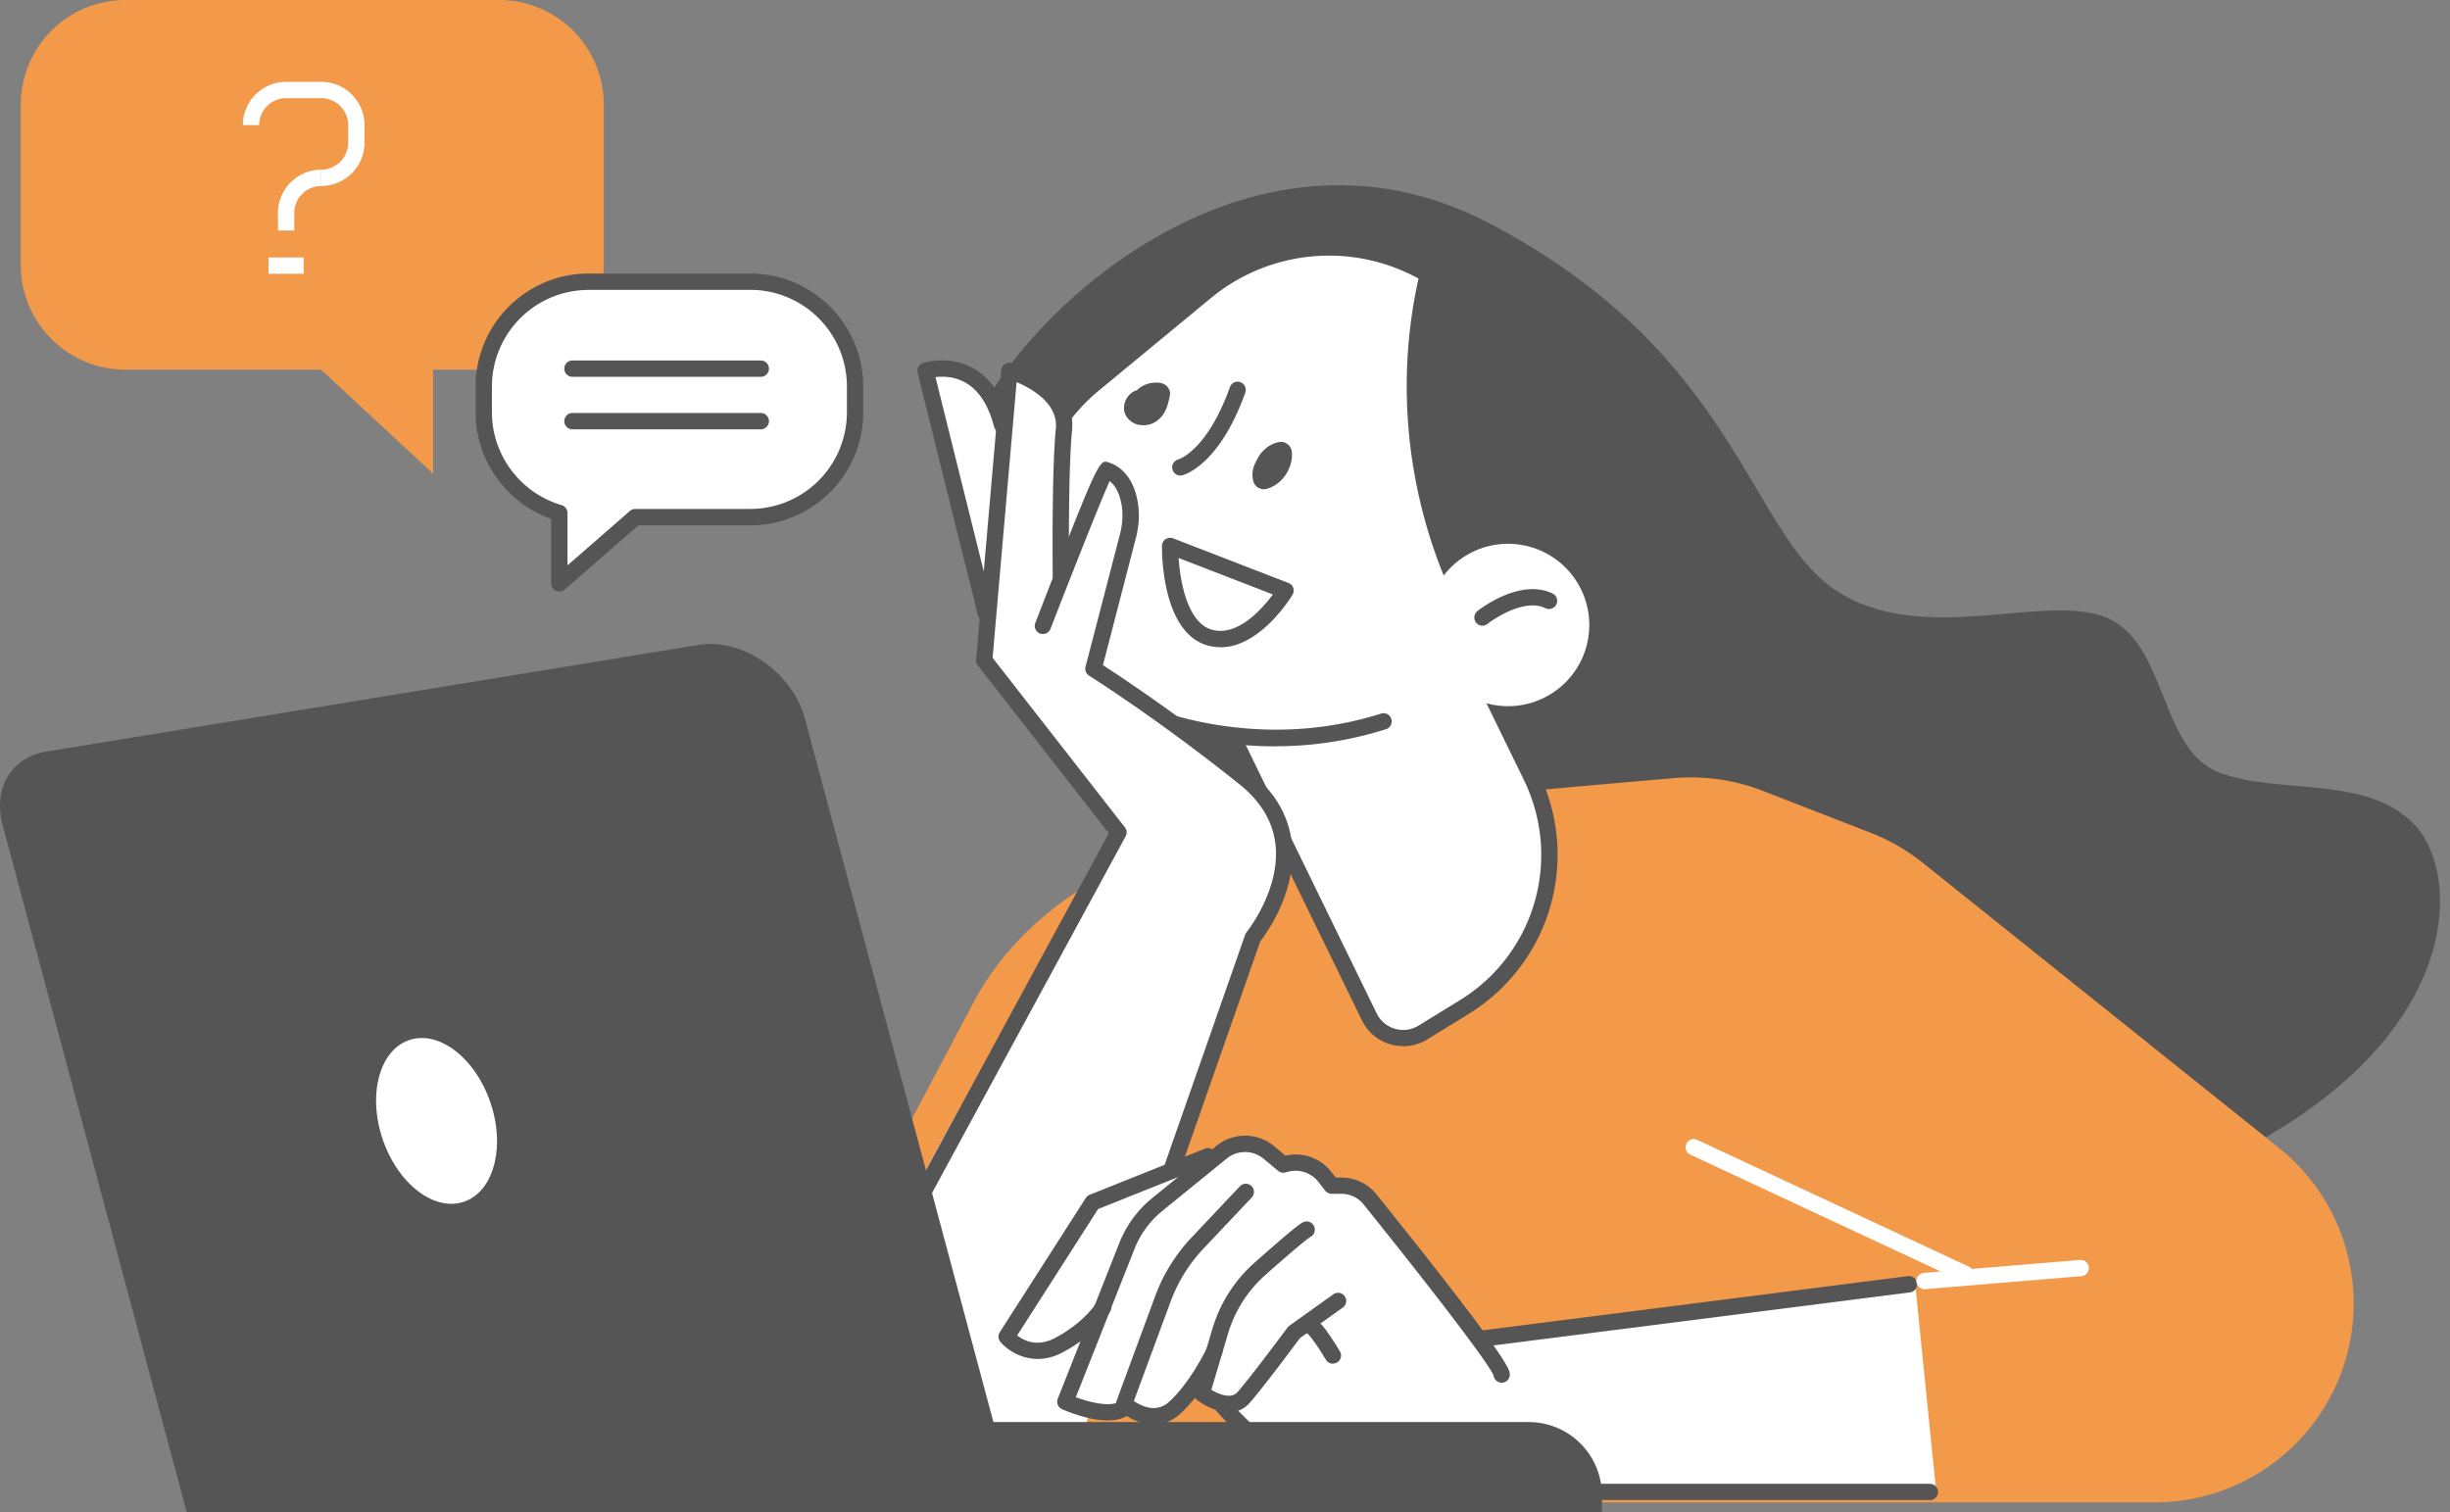
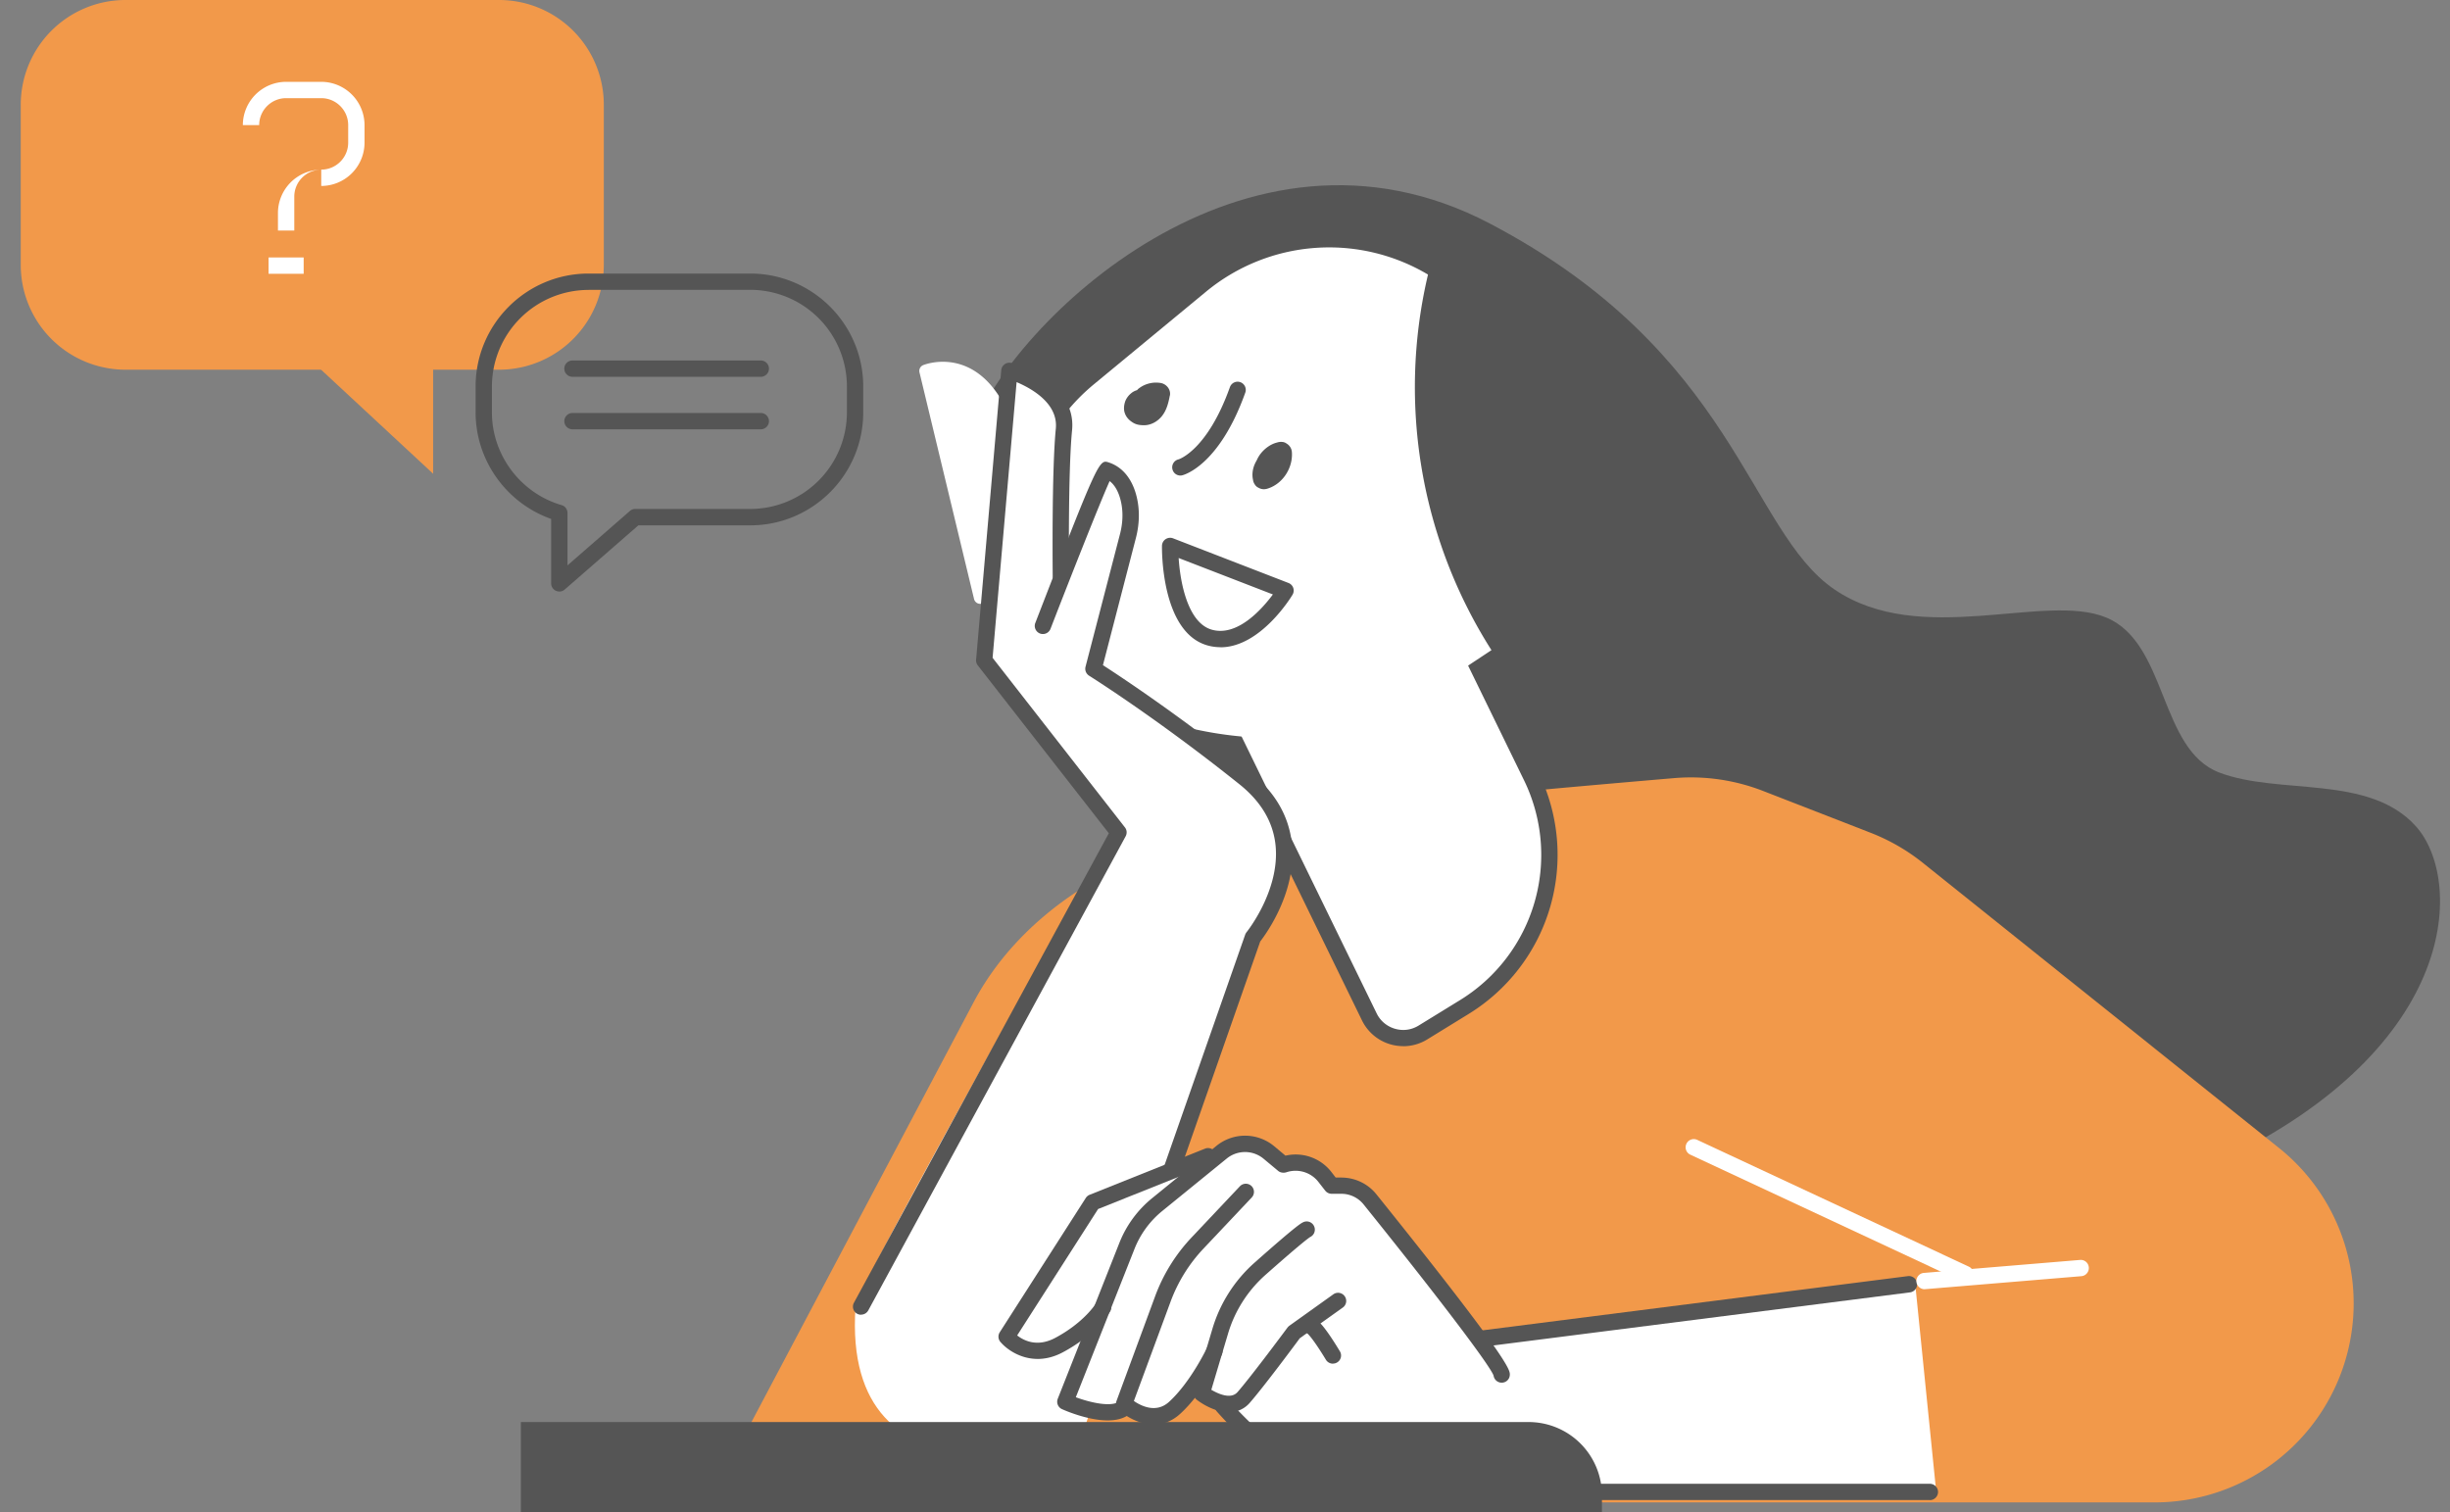
<svg xmlns="http://www.w3.org/2000/svg" width="162" height="100" viewBox="0 0 162 100" fill="none">
  <rect x="0" y="0" width="162" height="100" fill="#808080" stroke="none" />
  <path d="M8.301 24.448h24.697a6.929 6.929 0 0 0 6.928-6.928V6.93A6.929 6.929 0 0 0 32.998 0H8.3a6.929 6.929 0 0 0-6.928 6.93v10.59A6.929 6.929 0 0 0 8.3 24.448z" fill="#F2994A" />
  <path d="M28.64 18.621v12.707L16.98 20.5l11.66-1.879z" fill="#F2994A" />
  <path d="M20.08 17.027h-2.322v1.08h2.322v-1.08zM21.241 12.297v-1.08c.983 0 1.782-.8 1.782-1.783v-1.16c0-.984-.799-1.783-1.782-1.783H18.92c-.983 0-1.782.8-1.782 1.782h-1.08a2.867 2.867 0 0 1 2.862-2.862h2.322a2.867 2.867 0 0 1 2.862 2.862v1.161a2.867 2.867 0 0 1-2.862 2.863z" fill="#fff" />
-   <path d="M19.459 15.245h-1.08v-1.161a2.867 2.867 0 0 1 2.862-2.862v1.08c-.983 0-1.782.799-1.782 1.782v1.161z" fill="#fff" />
+   <path d="M19.459 15.245h-1.08v-1.161a2.867 2.867 0 0 1 2.862-2.862c-.983 0-1.782.799-1.782 1.782v1.161z" fill="#fff" />
  <path d="M74.986 42.53S61.68 35.475 64.272 28.471c2.587-7.005 17.956-22.234 34.238-13.69 16.283 8.543 17.088 20.3 22.774 24.188 5.687 3.889 13.939.178 17.989 1.869 4.056 1.69 3.489 8.738 7.474 10.25 3.986 1.512 9.883.097 12.994 3.548 3.11 3.45 3.056 14.527-12.961 22.163-16.018 7.637-32.83 14.77-41.503 13.615-8.673-1.156-30.285-47.891-30.285-47.891l-.006.005z" fill="#555" />
  <path d="M92.662 53.157c4.493-.53 13.355-1.302 18.032-1.701a13.161 13.161 0 0 1 5.881.847l7.123 2.77a13.191 13.191 0 0 1 3.456 1.994l23.541 18.847a13.163 13.163 0 0 1-8.225 23.438H46.877l17.497-33.067c3.068-5.8 9.505-10.023 17.212-11.297l11.087-1.831h-.011z" fill="#F2994A" />
  <path d="M94.082 68.267l2.706-1.663c5.195-3.192 7.123-9.813 4.444-15.294l-7.026-14.398-14.203 8.727L90.54 67.23a2.493 2.493 0 0 0 3.543 1.032v.005z" fill="#fff" />
  <path d="M92.78 69.18a3.031 3.031 0 0 1-2.722-1.701L79.524 45.888a.538.538 0 0 1 .205-.697l14.203-8.727a.53.53 0 0 1 .432-.06c.146.044.27.146.335.281l7.026 14.398a12.35 12.35 0 0 1-4.65 15.99l-2.706 1.664a3.019 3.019 0 0 1-1.587.448v-.005zM80.706 45.855l10.32 21.154c.244.502.676.864 1.21 1.02.535.157 1.091.082 1.566-.21l2.706-1.663a11.271 11.271 0 0 0 4.245-14.598l-6.761-13.863-13.28 8.16h-.006z" fill="#555" />
  <path d="M91.484 47.713c-8.732 2.781-16.098-.61-16.098-.61a12.866 12.866 0 0 1-4.866-3.705c-4.428-5.482-3.618-13.501 1.815-17.989l7.409-6.119a12.785 12.785 0 0 1 14.678-1.134l-.043.19a32.392 32.392 0 0 0 4.24 24.647l-7.135 4.725v-.005z" fill="#fff" />
-   <path d="M84.323 49.355c-5.249 0-8.948-1.664-9.164-1.761a13.478 13.478 0 0 1-5.06-3.856c-4.596-5.681-3.748-14.09 1.89-18.745l7.41-6.119a13.368 13.368 0 0 1 15.293-1.182c.2.119.303.356.249.583l-.043.189c-1.896 8.257-.379 17.092 4.169 24.237a.537.537 0 0 1-.168.745.536.536 0 0 1-.745-.167c-4.666-7.328-6.248-16.38-4.358-24.858a12.286 12.286 0 0 0-13.717 1.28l-7.41 6.118c-5.179 4.277-5.956 12.01-1.733 17.233a12.388 12.388 0 0 0 4.66 3.548c.081.038 7.302 3.267 15.721.589a.54.54 0 0 1 .68.35.54.54 0 0 1-.35.681 24.148 24.148 0 0 1-7.324 1.13v.005z" fill="#555" />
-   <path d="M99.645 46.698a5.369 5.369 0 1 0 0-10.737 5.369 5.369 0 0 0 0 10.737z" fill="#fff" />
  <path d="M98.025 41.378a.54.54 0 0 1-.422-.205.547.547 0 0 1 .087-.762c.113-.092 2.824-2.225 4.995-1.15a.54.54 0 0 1-.481.966c-1.539-.76-3.818 1.005-3.845 1.027a.53.53 0 0 1-.334.118v.006zM80.7 42.798c-.286 0-.583-.038-.88-.124-3.052-.886-2.992-6.35-2.987-6.583a.54.54 0 0 1 .734-.492l7.626 2.95a.536.536 0 0 1 .27.783c-.092.156-2.122 3.472-4.763 3.472v-.006zm-2.765-5.902c.102 1.63.605 4.282 2.182 4.741 1.706.492 3.337-1.371 4.05-2.327L77.935 36.9v-.005zM77.357 26.16c.076-.395-.222-.762-.6-.832a1.87 1.87 0 0 0-1.48.378c-.037.027-.059.06-.091.092-.14.043-.276.108-.394.21a1.3 1.3 0 0 0-.39.53c-.085.264-.118.534-.02.799.102.286.318.491.577.637.21.119.454.146.691.146.449 0 .88-.243 1.161-.583.324-.39.449-.891.54-1.377h.006zM85.42 29.87a.708.708 0 0 0-.351-.54.516.516 0 0 0-.265-.103.847.847 0 0 0-.367.038c-.416.102-.805.389-1.07.723-.107.135-.2.292-.27.454a1.987 1.987 0 0 0-.124.238c-.14.308-.2.696-.124 1.031.016.13.06.243.135.346a.52.52 0 0 0 .216.189c.2.119.41.135.632.06 1.015-.325 1.68-1.4 1.588-2.442v.006zM78.048 31.447a.54.54 0 0 1-.524-.416.54.54 0 0 1 .4-.653c.01 0 1.9-.578 3.402-4.78a.539.539 0 1 1 1.015.367c-1.728 4.834-4.071 5.444-4.169 5.466a.523.523 0 0 1-.124.016z" fill="#555" />
  <path d="M129.952 84.787a.552.552 0 0 1-.227-.048l-17.956-8.382a.537.537 0 0 1-.26-.718.538.538 0 0 1 .719-.26l17.956 8.382c.27.124.389.449.259.719a.544.544 0 0 1-.491.313v-.006zM85.285 55.782c-.19-1.793-1.112-3.365-2.738-4.666-4.558-3.645-9.084-6.189-10.304-6.972l1.674-6.464c.238-.416 1.436-4.31 1.08-4.191-.227.076-1.21-1.987-1.436-2.036-1.102-.2-2.874 5.39-4.072 8.619-.065-2.706 1.074-9.575 1.28-11.616.307-3.084-3.738-4.277-3.905-4.326a.405.405 0 0 0-.351.06.416.416 0 0 0-.178.307l-.162 1.88c-2.106-3.478-5.104-2.242-5.136-2.23a.416.416 0 0 0-.238.48l3.608 14.986a.42.42 0 0 0 .405.319c.032 0 .065 0 .097-.011s.06-.027.092-.043l-.33 3.764c-.01.102.022.21.087.291l8.776 11.239-.535 4.547a.415.415 0 0 0 .319.453l9.434 2.22c.032.01.065.01.097.01a.42.42 0 0 0 .324-.15c.103-.125 2.48-3.073 2.123-6.465l-.011-.005z" fill="#fff" />
  <path d="M56.576 86.402c.087-1.274 16.952-31.236 16.952-31.236l10.1 4.596L71.416 95.28s-15.818 5.135-14.846-8.879h.005z" fill="#fff" />
  <path d="M72.486 92.122a.518.518 0 0 1-.178-.033.534.534 0 0 1-.33-.686l10.358-29.6a.599.599 0 0 1 .092-.161c.022-.028 2.23-2.776 1.912-5.768-.162-1.529-.967-2.879-2.387-4.013-5.46-4.369-9.894-7.15-9.937-7.177a.542.542 0 0 1-.238-.594l2.28-8.776c.226-.874.215-1.733-.033-2.49-.151-.453-.367-.793-.653-1.01-.665 1.48-2.658 6.535-3.91 9.77a.54.54 0 0 1-.697.308.54.54 0 0 1-.308-.697c4.196-10.833 4.218-10.827 4.866-10.611.81.27 1.41.928 1.734 1.906.313.956.329 2.025.048 3.1l-2.176 8.397c1.14.735 5.06 3.322 9.704 7.037 1.653 1.323 2.593 2.922 2.787 4.753.335 3.18-1.696 5.972-2.09 6.48L72.999 91.771a.539.539 0 0 1-.508.361l-.005-.01z" fill="#555" />
  <path d="M56.943 86.942a.536.536 0 0 1-.475-.8l16.85-31.04-8.663-11.099a.534.534 0 0 1-.113-.378l1.663-19.144a.542.542 0 0 1 .686-.476c.178.05 4.315 1.27 3.996 4.456-.27 2.71-.205 9.559-.2 9.623 0 .297-.237.54-.534.546h-.006a.54.54 0 0 1-.54-.535c0-.28-.07-6.972.206-9.742.167-1.68-1.61-2.668-2.593-3.084l-1.587 18.232 8.748 11.211c.135.168.152.4.05.589L57.412 86.656a.545.545 0 0 1-.475.28l.005.006z" fill="#555" />
-   <path d="M65.174 41.066a.536.536 0 0 1-.524-.41l-3.975-16.002a.54.54 0 0 1 .351-.643c.07-.021 1.685-.55 3.273.313 1.188.643 2.025 1.869 2.484 3.635a.54.54 0 1 1-1.048.27c-.378-1.458-1.031-2.452-1.938-2.949-.719-.394-1.464-.4-1.94-.34l3.84 15.456a.537.537 0 0 1-.523.67z" fill="#555" />
  <path d="M126.636 84.88a.414.414 0 0 0-.47-.373l-28.18 3.59c-1.241-1.7-3.38-4.47-7.058-9.045a2.847 2.847 0 0 0-2.23-1.07h-.432l-.335-.426a2.875 2.875 0 0 0-2.96-1.004l-.804-.67a2.884 2.884 0 0 0-3.613-.049l-.28.227s-.022 0-.033.006l-8.138 3.051a.418.418 0 0 0-.206.167l-5.686 8.879a.415.415 0 0 0 .032.491c.383.465 1.248 1.086 2.37 1.086.498 0 1.038-.12 1.616-.427a9.698 9.698 0 0 0 1.496-.983l-1.664 4.207a.418.418 0 0 0 .216.535c.222.097 1.69.734 2.97.734.47 0 .913-.092 1.259-.318.475.313 1.112.588 1.793.588.545 0 1.118-.178 1.647-.659.41-.372.788-.81 1.123-1.252.01.118.049.226.146.302.367.28.912.594 1.485.729.01.01.01.027.022.038.15.183 3.748 4.52 6.853 5.141 3.467.691 8.473.702 8.684.702h31.355a.392.392 0 0 0 .307-.14.39.39 0 0 0 .103-.319l-1.388-13.733v-.006z" fill="#fff" />
  <path d="M97.917 89.07c-.27 0-.502-.2-.535-.47a.541.541 0 0 1 .47-.604l28.304-3.608a.54.54 0 1 1 .135 1.075L97.987 89.07h-.07z" fill="#555" />
  <path d="M73.247 93.93c-1.312 0-2.797-.642-3.024-.745a.537.537 0 0 1-.28-.691l4.071-10.299a7.237 7.237 0 0 1 2.166-2.96l4.293-3.493a3.006 3.006 0 0 1 3.77.048l.756.632a2.991 2.991 0 0 1 3.024 1.064l.297.384h.367c.913 0 1.76.405 2.328 1.112 8.819 10.974 8.819 11.606 8.819 11.913 0 .308-.243.54-.54.54a.542.542 0 0 1-.535-.47c-.265-.707-3.618-5.13-8.587-11.308a1.887 1.887 0 0 0-1.485-.713h-.632a.543.543 0 0 1-.426-.205l-.46-.589c-.496-.631-1.339-.885-2.105-.631-.179.059-.406.032-.546-.087l-.972-.81a1.917 1.917 0 0 0-2.403-.032l-4.288 3.488a6.139 6.139 0 0 0-1.842 2.517l-3.877 9.802c1.02.378 2.36.659 2.862.28a.542.542 0 0 1 .756.109.542.542 0 0 1-.108.756c-.378.286-.88.388-1.41.388h.011z" fill="#555" />
  <path d="M76.299 94.2c-.973 0-1.864-.534-2.333-.972a.536.536 0 0 1-.14-.583l2.553-6.923a11.413 11.413 0 0 1 2.425-3.905l3.181-3.37a.538.538 0 1 1 .783.74l-3.18 3.37a10.322 10.322 0 0 0-2.193 3.537l-2.42 6.551c.476.33 1.475.832 2.323.06 1.43-1.302 2.5-3.554 2.51-3.576a.543.543 0 0 1 .72-.259c.27.124.383.448.258.718-.048.103-1.172 2.474-2.76 3.916-.555.507-1.155.691-1.727.691v.005z" fill="#555" />
  <path d="M81.267 93.39c-.8 0-1.626-.437-2.133-.826a.537.537 0 0 1-.19-.583l1.221-4.1a9.433 9.433 0 0 1 2.792-4.385c2.765-2.451 3.068-2.603 3.203-2.667a.536.536 0 0 1 .723.243.539.539 0 0 1-.237.723c-.087.049-.556.373-2.97 2.511a8.377 8.377 0 0 0-2.474 3.883l-1.107 3.716c.454.265 1.296.653 1.734.151.945-1.08 3.278-4.234 3.305-4.266a.62.62 0 0 1 .119-.119l2.91-2.08a.537.537 0 0 1 .751.125.537.537 0 0 1-.124.75l-2.846 2.031c-.357.486-2.398 3.23-3.305 4.267a1.77 1.77 0 0 1-1.377.62l.005.006z" fill="#555" />
  <path d="M127.608 99.196H96.253c-.21 0-5.227-.006-8.705-.702-3.143-.627-6.94-4.985-7.102-5.169a.539.539 0 1 1 .816-.707c.037.043 3.715 4.26 6.496 4.817 3.376.675 8.447.686 8.495.686h31.355c.297 0 .54.243.54.54 0 .297-.243.54-.54.54v-.005zM68.614 89.864c-1.167 0-2.063-.648-2.468-1.129a.536.536 0 0 1-.038-.637l5.687-8.878a.537.537 0 0 1 .253-.21l7.631-3.052a.541.541 0 0 1 .702.302.546.546 0 0 1-.302.702L72.61 79.95l-5.352 8.36c.432.34 1.323.799 2.517.162 1.928-1.026 2.7-2.285 2.705-2.3a.537.537 0 0 1 .74-.184c.254.15.34.486.184.74-.038.059-.934 1.528-3.122 2.694-.594.319-1.16.443-1.668.443zM88.136 90.178a.542.542 0 0 1-.464-.26c-.8-1.317-1.14-1.663-1.22-1.733a.542.542 0 0 1 .227-1.031c.248 0 .582 0 1.916 2.203a.533.533 0 0 1-.183.74.523.523 0 0 1-.281.075l.005.006z" fill="#555" />
  <path d="M127.257 85.256a.55.55 0 0 1-.54-.496.54.54 0 0 1 .492-.584l10.325-.858a.532.532 0 0 1 .583.491.539.539 0 0 1-.491.583l-10.326.859h-.043v.005z" fill="#fff" />
-   <path d="M12.347 100h54.938L53.217 47.502c-.81-3.019-4.126-5.33-6.983-4.86L3.031 49.706c-2.295.372-3.505 2.435-2.857 4.86L12.346 100z" fill="#555" />
  <path d="M105.925 99.995H34.44v-5.957h66.636a4.85 4.85 0 0 1 4.849 4.85v1.107z" fill="#555" />
-   <path d="M25.302 75.331c1 2.954 3.408 4.807 5.374 4.137 1.966-.664 2.754-3.602 1.755-6.55-1-2.955-3.408-4.807-5.373-4.138-1.966.665-2.755 3.602-1.756 6.551zM49.604 18.632H38.911a6.93 6.93 0 0 0-6.929 6.93v1.711a6.927 6.927 0 0 0 4.996 6.648v4.655L42 34.196h7.604a6.93 6.93 0 0 0 6.929-6.928v-1.712a6.93 6.93 0 0 0-6.929-6.929v.005z" fill="#fff" />
  <path d="M36.983 39.116a.539.539 0 0 1-.54-.54v-4.261c-2.96-1.043-4.995-3.878-4.995-7.042V25.56c0-4.116 3.348-7.47 7.469-7.47h10.692c4.116 0 7.47 3.35 7.47 7.47v1.712c0 4.115-3.349 7.468-7.47 7.468h-7.398l-4.871 4.245a.553.553 0 0 1-.357.135v-.005zm1.934-19.944a6.395 6.395 0 0 0-6.39 6.389v1.712c0 2.819 1.896 5.34 4.607 6.13.233.064.39.28.39.517v3.468l4.125-3.597a.542.542 0 0 1 .357-.135h7.603A6.395 6.395 0 0 0 56 27.267v-1.712a6.394 6.394 0 0 0-6.39-6.389H38.917v.006z" fill="#555" />
  <path d="M50.306 24.918H37.853a.542.542 0 0 1-.54-.54c0-.297.243-.54.54-.54h12.453c.297 0 .54.243.54.54 0 .297-.243.54-.54.54zM50.306 28.39H37.853a.542.542 0 0 1-.54-.54c0-.296.243-.54.54-.54h12.453c.297 0 .54.244.54.54 0 .298-.243.54-.54.54z" fill="#555" />
</svg>